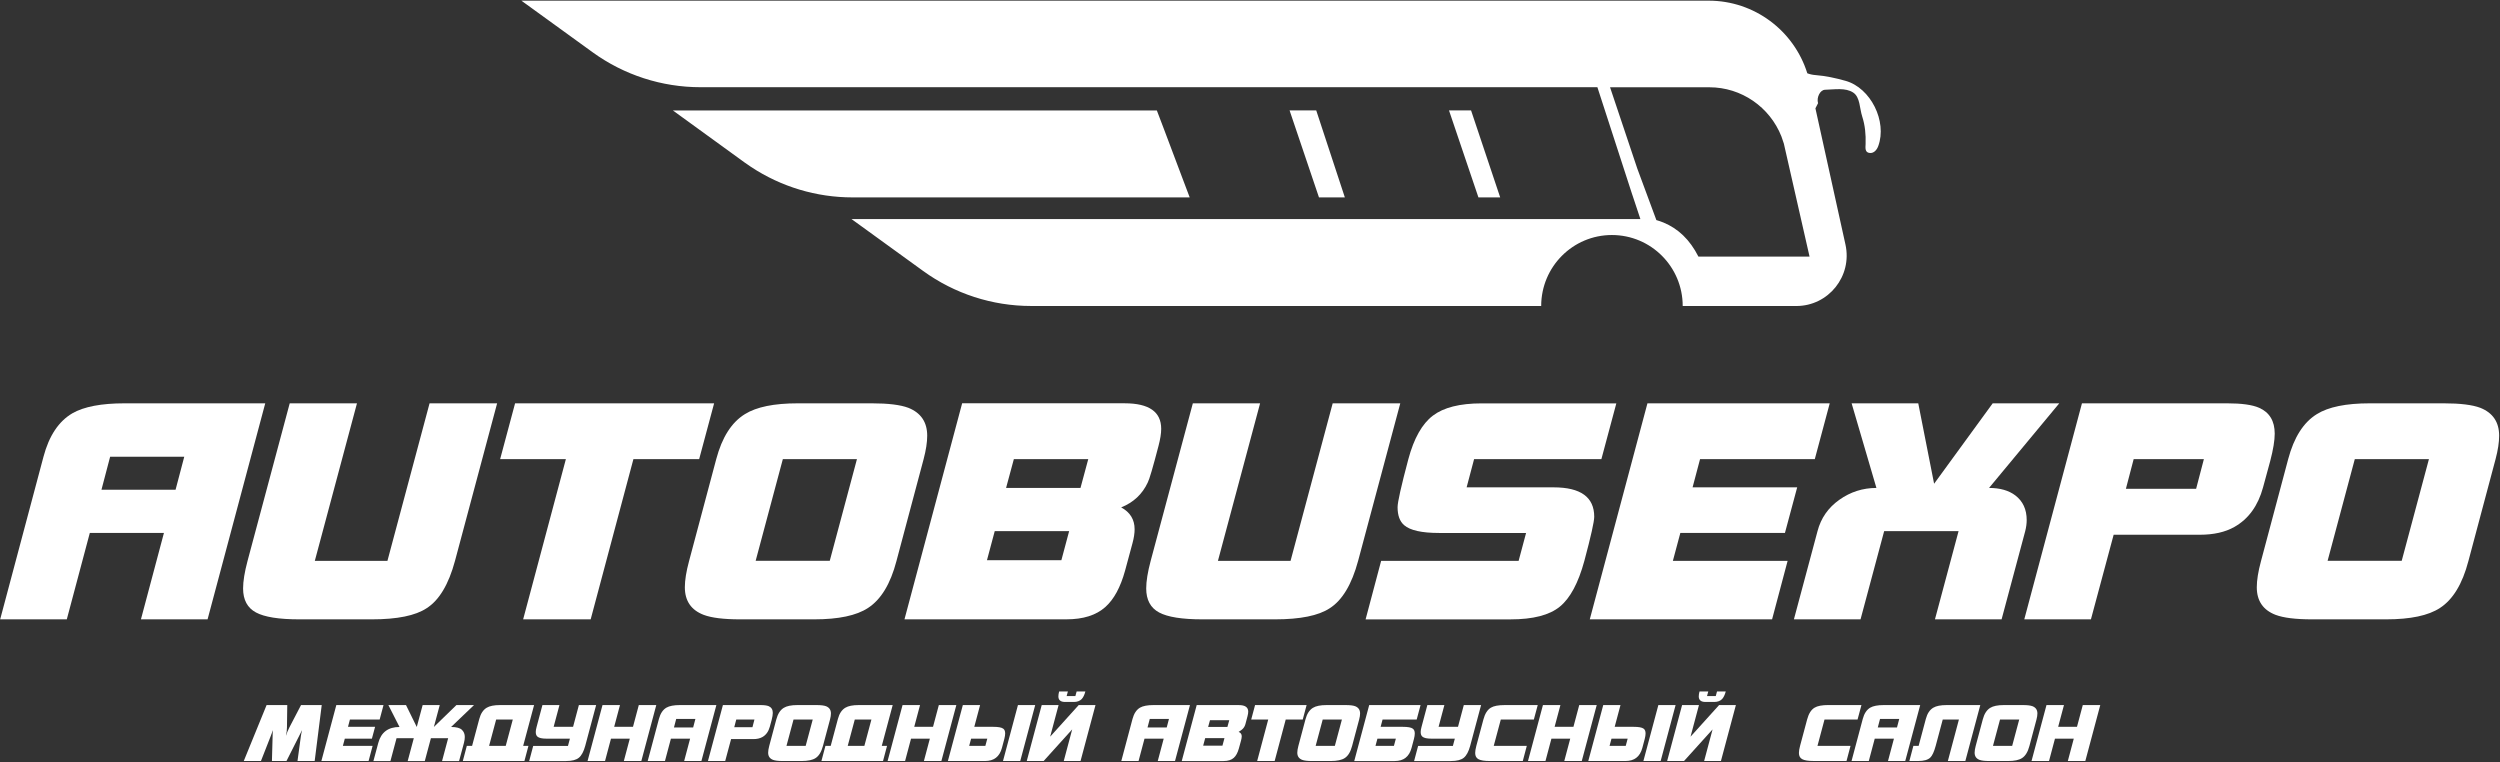
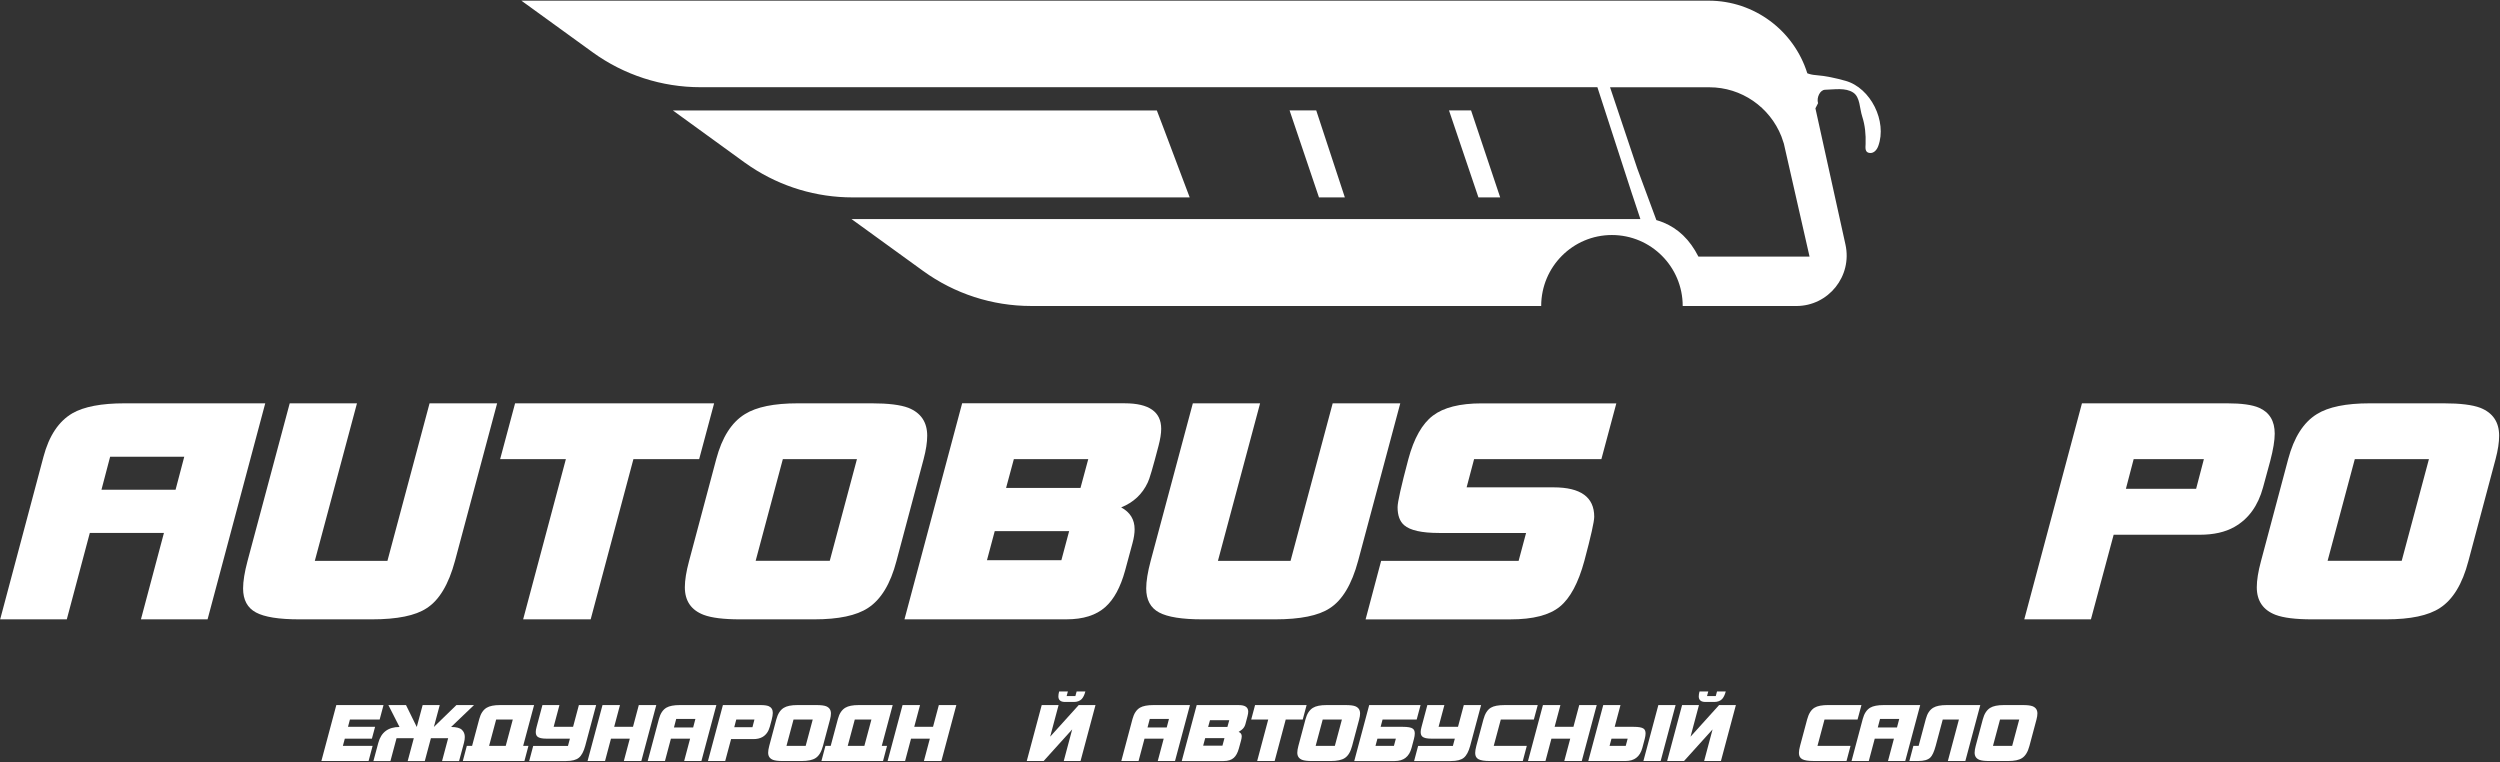
<svg xmlns="http://www.w3.org/2000/svg" width="246" height="75" viewBox="0 0 246 75" fill="none">
  <rect x="0" y="0" width="246" height="75" fill="#333333" stroke="none" />
  <g clip-path="url(#clip0_3137_10881)">
-     <path d="M31.658 69.379L30.964 74.884H29.274L29.608 72.422C29.633 72.245 29.671 72.063 29.721 71.879H29.706L28.189 74.884H26.758L26.841 71.879H26.826C26.791 72.02 26.731 72.202 26.642 72.422L25.677 74.884H23.986L26.233 69.379H28.267L28.237 71.581C28.232 71.866 28.2 72.126 28.139 72.361H28.154C28.21 72.157 28.318 71.897 28.476 71.578L29.621 69.379H31.658Z" fill="white" />
    <path d="M37.738 69.379L37.358 70.8H34.433L34.242 71.52H36.908L36.596 72.682H33.93L33.738 73.394H36.664L36.269 74.884H31.623L33.094 69.379H37.738Z" fill="white" />
    <path d="M46.642 69.379L44.388 71.535C44.901 71.535 45.254 71.626 45.447 71.811C45.641 71.995 45.736 72.23 45.736 72.515C45.736 72.694 45.709 72.886 45.654 73.096L45.173 74.886H43.498L44.099 72.639H42.401L41.8 74.886H40.117L40.718 72.639H39.02L38.419 74.886H36.744L37.225 73.096C37.504 72.056 38.2 71.535 39.312 71.535L38.216 69.379H39.951L41.01 71.535L41.589 69.379H43.271L42.693 71.533L44.911 69.379H46.642Z" fill="white" />
    <path d="M52.554 69.379L51.48 73.394H51.998L51.603 74.884H45.541L45.936 73.394H46.454L47.163 70.74C47.304 70.21 47.551 69.843 47.895 69.639C48.185 69.465 48.622 69.379 49.206 69.379H52.554ZM50.459 70.8H48.821L48.127 73.394H49.764L50.459 70.8Z" fill="white" />
    <path d="M58.66 69.379L57.586 73.394C57.435 73.954 57.226 74.343 56.962 74.561C56.698 74.778 56.278 74.886 55.704 74.886H52.072L52.467 73.397H55.888L56.079 72.684H53.778C53.337 72.684 53.038 72.619 52.887 72.485C52.774 72.389 52.719 72.235 52.719 72.025C52.719 71.899 52.746 71.73 52.804 71.52L53.375 69.379H55.05L54.479 71.52H56.391L56.962 69.379H58.66Z" fill="white" />
    <path d="M64.578 69.379L63.107 74.884H61.386L61.972 72.682H60.121L59.535 74.884H57.815L59.286 69.379H61.006L60.435 71.52H62.287L62.858 69.379H64.578Z" fill="white" />
    <path d="M70.491 69.379L69.019 74.884H67.321L67.907 72.682H66.018L65.432 74.884H63.734L64.839 70.74C64.982 70.204 65.228 69.836 65.578 69.631C65.872 69.462 66.315 69.379 66.904 69.379H70.491ZM68.428 70.74H66.539L66.318 71.581H68.207L68.428 70.74Z" fill="white" />
    <path d="M76.043 70.149C76.043 70.323 76.006 70.553 75.93 70.846C75.87 71.071 75.81 71.296 75.747 71.518C75.618 71.987 75.377 72.323 75.015 72.528C74.781 72.659 74.487 72.727 74.132 72.727H71.939L71.36 74.884H69.662L71.134 69.379H74.836C75.206 69.379 75.478 69.417 75.651 69.492C75.91 69.611 76.043 69.828 76.043 70.149ZM74.237 70.8H72.449L72.25 71.558H74.041L74.237 70.8Z" fill="white" />
    <path d="M81.764 70.204C81.764 70.374 81.733 70.571 81.673 70.8L80.979 73.401C80.825 73.982 80.586 74.381 80.254 74.593C79.96 74.788 79.502 74.884 78.883 74.884H76.995C76.577 74.884 76.268 74.846 76.066 74.77C75.747 74.647 75.586 74.414 75.586 74.066C75.586 73.889 75.621 73.667 75.692 73.401L76.386 70.8C76.532 70.245 76.778 69.864 77.118 69.654C77.412 69.47 77.862 69.379 78.466 69.379H80.355C80.773 69.379 81.082 69.417 81.283 69.492C81.603 69.621 81.764 69.856 81.764 70.204ZM79.973 70.8H78.084L77.389 73.394H79.278L79.973 70.8Z" fill="white" />
    <path d="M87.841 69.379L86.767 73.394H87.285L86.89 74.884H80.828L81.223 73.394H81.741L82.451 70.74C82.591 70.21 82.838 69.843 83.183 69.639C83.472 69.465 83.909 69.379 84.493 69.379H87.841ZM85.748 70.8H84.111L83.416 73.394H85.054L85.748 70.8Z" fill="white" />
    <path d="M94.104 69.379L92.632 74.884H90.912L91.498 72.682H89.646L89.06 74.884H87.34L88.811 69.379H90.532L89.961 71.52H91.81L92.381 69.379H94.104Z" fill="white" />
-     <path d="M98.908 72.169C98.908 72.323 98.881 72.502 98.825 72.712L98.589 73.599C98.36 74.454 97.809 74.884 96.936 74.884H93.272L94.743 69.379H96.441L95.87 71.52H97.736C98.224 71.52 98.549 71.578 98.712 71.697C98.843 71.785 98.908 71.944 98.908 72.169ZM97.15 72.682H95.558L95.367 73.394H96.959L97.15 72.682ZM101.864 69.379L100.392 74.884H98.695L100.166 69.379H101.864Z" fill="white" />
    <path d="M107.797 69.379L106.325 74.884H104.673L105.503 71.773L102.693 74.884H101.033L102.505 69.379H104.165L103.335 72.49L106.144 69.379H107.797ZM106.801 68.04C106.71 68.381 106.587 68.631 106.436 68.79C106.247 68.98 105.991 69.073 105.666 69.073H104.806C104.364 69.073 104.145 68.889 104.145 68.523C104.145 68.386 104.17 68.225 104.22 68.04H105.08L104.957 68.492H105.817L105.941 68.04H106.801Z" fill="white" />
    <path d="M117.092 69.379L115.621 74.884H113.923L114.509 72.682H112.62L112.034 74.884H110.336L111.44 70.74C111.584 70.204 111.83 69.836 112.18 69.631C112.474 69.462 112.917 69.379 113.505 69.379H117.092ZM115.027 70.74H113.138L112.917 71.581H114.806L115.027 70.74Z" fill="white" />
    <path d="M122.826 70.028C122.826 70.147 122.803 70.29 122.758 70.465L122.551 71.245C122.501 71.429 122.418 71.581 122.3 71.705C122.219 71.793 122.079 71.897 121.882 72.018C122.086 72.099 122.187 72.243 122.187 72.447C122.187 72.558 122.164 72.7 122.119 72.869L121.905 73.649C121.787 74.073 121.621 74.381 121.402 74.573C121.168 74.783 120.838 74.886 120.411 74.886H116.283L117.755 69.381H121.897C122.516 69.379 122.826 69.594 122.826 70.028ZM120.486 72.634H118.59L118.391 73.376H120.288L120.486 72.634ZM120.959 70.869H119.063L118.879 71.533H120.776L120.959 70.869Z" fill="white" />
    <path d="M128.57 69.379L128.19 70.8H126.515L125.426 74.884H123.705L124.794 70.8H123.119L123.499 69.379H128.57Z" fill="white" />
    <path d="M133.832 70.204C133.832 70.374 133.802 70.571 133.741 70.8L133.047 73.401C132.894 73.982 132.655 74.381 132.323 74.593C132.028 74.788 131.571 74.884 130.952 74.884H129.063C128.645 74.884 128.336 74.846 128.135 74.77C127.815 74.647 127.654 74.414 127.654 74.066C127.654 73.889 127.69 73.667 127.76 73.401L128.454 70.8C128.6 70.245 128.844 69.864 129.186 69.654C129.48 69.47 129.931 69.379 130.534 69.379H132.423C132.841 69.379 133.15 69.417 133.352 69.492C133.674 69.621 133.832 69.856 133.832 70.204ZM132.044 70.8H130.155L129.46 73.394H131.349L132.044 70.8Z" fill="white" />
    <path d="M139.783 69.379L139.403 70.8H136.045L135.854 71.52H138.039C138.527 71.52 138.852 71.578 139.015 71.697C139.146 71.788 139.214 71.947 139.214 72.172C139.214 72.326 139.186 72.505 139.131 72.715L138.895 73.601C138.666 74.457 138.117 74.886 137.25 74.886H133.258L134.729 69.381H139.783V69.379ZM137.353 72.682H135.539L135.348 73.394H137.162L137.353 72.682Z" fill="white" />
    <path d="M145.739 69.379L144.665 73.394C144.514 73.954 144.305 74.343 144.041 74.561C143.777 74.778 143.357 74.886 142.783 74.886H139.148L139.543 73.397H142.964L143.155 72.684H140.854C140.414 72.684 140.114 72.619 139.963 72.485C139.85 72.389 139.795 72.235 139.795 72.025C139.795 71.899 139.823 71.73 139.88 71.52L140.451 69.379H142.127L141.556 71.52H143.467L144.038 69.379H145.739Z" fill="white" />
    <path d="M151.313 69.379L150.931 70.8H147.679L146.984 73.394H150.237L149.842 74.884H146.589C146.071 74.884 145.704 74.826 145.485 74.707C145.266 74.591 145.158 74.386 145.158 74.096C145.158 73.912 145.196 73.679 145.271 73.394L145.966 70.8C146.117 70.23 146.361 69.841 146.698 69.639C146.982 69.465 147.437 69.379 148.061 69.379H151.313Z" fill="white" />
    <path d="M157.117 69.379L155.646 74.884H153.925L154.511 72.682H152.66L152.074 74.884H150.354L151.825 69.379H153.545L152.974 71.52H154.826L155.397 69.379H157.117Z" fill="white" />
    <path d="M161.924 72.169C161.924 72.323 161.896 72.502 161.841 72.712L161.605 73.599C161.376 74.454 160.825 74.884 159.952 74.884H156.287L157.759 69.379H159.456L158.885 71.52H160.752C161.24 71.52 161.564 71.578 161.728 71.697C161.856 71.785 161.924 71.944 161.924 72.169ZM160.163 72.682H158.571L158.38 73.394H159.972L160.163 72.682ZM164.879 69.379L163.408 74.884H161.71L163.182 69.379H164.879Z" fill="white" />
    <path d="M170.811 69.379L169.339 74.884H167.687L168.517 71.773L165.707 74.884H164.047L165.518 69.379H167.178L166.348 72.49L169.158 69.379H170.811ZM169.815 68.04C169.724 68.381 169.601 68.631 169.45 68.79C169.261 68.98 169.005 69.073 168.68 69.073H167.82C167.377 69.073 167.158 68.889 167.158 68.523C167.158 68.386 167.183 68.225 167.234 68.04H168.094L167.971 68.492H168.831L168.954 68.04H169.815Z" fill="white" />
    <path d="M183.166 69.379L182.784 70.8H179.532L178.84 73.391H182.092L181.697 74.881H178.445C177.927 74.881 177.559 74.823 177.341 74.704C177.122 74.588 177.014 74.384 177.014 74.093C177.014 73.909 177.051 73.677 177.127 73.391L177.821 70.798C177.972 70.227 178.216 69.838 178.553 69.636C178.837 69.462 179.293 69.376 179.916 69.376H183.166V69.379Z" fill="white" />
    <path d="M188.948 69.379L187.476 74.884H185.778L186.364 72.682H184.475L183.889 74.884H182.191L183.296 70.74C183.439 70.204 183.686 69.836 184.035 69.631C184.329 69.462 184.772 69.379 185.361 69.379H188.948ZM186.885 70.74H184.996L184.775 71.581H186.664L186.885 70.74Z" fill="white" />
    <path d="M194.861 69.379L193.389 74.884H191.669L192.758 70.8H191.166L190.472 73.394C190.313 73.975 190.137 74.359 189.938 74.548C189.704 74.773 189.305 74.884 188.734 74.884H187.881L188.276 73.394H188.794L189.503 70.74C189.644 70.21 189.888 69.843 190.235 69.639C190.524 69.465 190.962 69.379 191.546 69.379H194.861Z" fill="white" />
    <path d="M200.48 70.204C200.48 70.374 200.45 70.571 200.39 70.8L199.696 73.401C199.542 73.982 199.303 74.381 198.971 74.593C198.677 74.788 198.219 74.884 197.6 74.884H195.711C195.294 74.884 194.984 74.846 194.783 74.77C194.464 74.647 194.303 74.414 194.303 74.066C194.303 73.889 194.338 73.667 194.408 73.401L195.103 70.8C195.249 70.245 195.492 69.864 195.835 69.654C196.129 69.47 196.579 69.379 197.183 69.379H199.072C199.489 69.379 199.799 69.417 200 69.492C200.322 69.621 200.48 69.856 200.48 70.204ZM198.692 70.8H196.803L196.109 73.394H197.998L198.692 70.8Z" fill="white" />
-     <path d="M206.666 69.379L205.195 74.884H203.474L204.06 72.682H202.209L201.623 74.884H199.902L201.374 69.379H203.094L202.523 71.52H204.375L204.946 69.379H206.666Z" fill="white" />
    <path d="M26.1 39.687L20.425 60.944H13.868L16.131 52.442H8.837L6.573 60.944H0.016L4.279 44.942C4.827 42.876 5.778 41.45 7.132 40.662C8.268 40.013 9.974 39.687 12.248 39.687H26.1ZM18.131 44.942H10.837L9.984 48.189H17.276L18.131 44.942Z" fill="white" />
    <path d="M48.917 39.687L44.772 55.187C44.146 57.51 43.213 59.066 41.977 59.851C40.878 60.578 39.085 60.944 36.595 60.944H29.449C27.449 60.944 26.028 60.72 25.185 60.265C24.343 59.813 23.92 59.025 23.92 57.904C23.92 57.194 24.066 56.29 24.36 55.187L28.508 39.687H35.126L30.978 55.187H38.124L42.269 39.687H48.917Z" fill="white" />
    <path d="M70.269 39.687L68.797 45.179H62.328L58.122 60.944H51.477L55.682 45.179H49.213L50.684 39.687H70.269Z" fill="white" />
    <path d="M91.237 42.876C91.237 43.525 91.118 44.293 90.884 45.179L88.208 55.217C87.62 57.462 86.689 58.995 85.414 59.823C84.277 60.571 82.511 60.944 80.121 60.944H72.829C71.222 60.944 70.025 60.798 69.243 60.503C68.007 60.03 67.389 59.126 67.389 57.785C67.389 57.096 67.525 56.24 67.801 55.217L70.478 45.179C71.046 43.035 71.987 41.558 73.3 40.75C74.437 40.04 76.172 39.687 78.504 39.687H85.796C87.403 39.687 88.598 39.833 89.383 40.129C90.618 40.621 91.237 41.538 91.237 42.876ZM84.324 45.177H77.032L74.356 55.184H81.648L84.324 45.177Z" fill="white" />
    <path d="M114.262 42.197C114.262 42.649 114.173 43.212 113.997 43.879C113.449 45.985 113.097 47.184 112.938 47.48C112.41 48.621 111.537 49.439 110.323 49.929C111.205 50.401 111.646 51.121 111.646 52.083C111.646 52.477 111.578 52.929 111.439 53.442L110.705 56.159C110.255 57.793 109.606 58.985 108.763 59.732C107.86 60.54 106.587 60.942 104.94 60.942H89L94.675 39.684H110.675C113.064 39.687 114.262 40.523 114.262 42.197ZM105.204 52.263H97.882L97.117 55.126H104.439L105.204 52.263ZM107.085 45.177H99.763L98.999 48.01H106.321L107.085 45.177Z" fill="white" />
    <path d="M137.787 39.687L133.639 55.187C133.013 57.51 132.08 59.066 130.845 59.851C129.746 60.578 127.952 60.944 125.462 60.944H118.316C116.316 60.944 114.895 60.72 114.052 60.265C113.21 59.813 112.787 59.025 112.787 57.904C112.787 57.194 112.933 56.29 113.227 55.187L117.375 39.687H123.993L119.845 55.187H126.991L131.136 39.687H137.787Z" fill="white" />
    <path d="M159.048 39.687L157.576 45.179H145.05L144.316 47.955H152.873C155.539 47.955 156.872 48.919 156.872 50.849C156.872 51.321 156.548 52.768 155.901 55.189C155.313 57.356 154.51 58.856 153.489 59.692C152.47 60.528 150.853 60.947 148.637 60.947H134.375L135.904 55.189H149.432L150.166 52.444H141.609C139.904 52.444 138.757 52.189 138.168 51.677C137.735 51.303 137.522 50.712 137.522 49.907C137.522 49.414 137.874 47.841 138.581 45.182C139.129 43.134 139.934 41.707 140.993 40.901C142.052 40.096 143.649 39.692 145.787 39.692H159.048V39.687Z" fill="white" />
-     <path d="M180.045 39.687L178.576 45.179H167.285L166.55 47.955H176.843L175.638 52.442H165.345L164.611 55.187H175.902L174.373 60.944H156.434L162.108 39.687H180.045Z" fill="white" />
-     <path d="M202.631 39.687L195.722 48.013C196.798 48.013 197.663 48.26 198.31 48.75C199.054 49.321 199.427 50.129 199.427 51.172C199.427 51.525 199.376 51.891 199.281 52.265L196.957 60.944H190.399L192.723 52.265H185.401L183.077 60.944H176.52L178.844 52.265C179.178 50.985 179.893 49.957 180.992 49.179C182.088 48.401 183.306 48.013 184.639 48.013L182.199 39.687H188.757L190.316 47.599L196.081 39.687H202.631Z" fill="white" />
    <path d="M223.832 42.669C223.832 43.338 223.686 44.235 223.392 45.356C223.158 46.222 222.922 47.088 222.685 47.955C222.195 49.765 221.254 51.066 219.863 51.851C218.96 52.364 217.823 52.619 216.452 52.619H207.983L205.747 60.944H199.189L204.864 39.687H219.156C220.587 39.687 221.636 39.833 222.303 40.129C223.322 40.583 223.832 41.429 223.832 42.669ZM216.862 45.177H209.953L209.188 48.099H216.098L216.862 45.177Z" fill="white" />
    <path d="M245.916 42.876C245.916 43.525 245.798 44.293 245.564 45.179L242.888 55.217C242.299 57.462 241.369 58.995 240.093 59.823C238.956 60.571 237.191 60.944 234.801 60.944H227.509C225.902 60.944 224.704 60.798 223.922 60.503C222.687 60.03 222.068 59.126 222.068 57.785C222.068 57.096 222.204 56.24 222.481 55.217L225.157 45.179C225.726 43.035 226.666 41.558 227.979 40.75C229.116 40.04 230.852 39.687 233.184 39.687H240.476C242.083 39.687 243.278 39.833 244.062 40.129C245.3 40.621 245.916 41.538 245.916 42.876ZM239.007 45.177H231.712L229.036 55.184H236.328L239.007 45.177Z" fill="white" />
    <path d="M117.066 19.424L116.362 17.561L114.543 12.732L113.834 10.869H66.211L73.259 15.982C73.473 16.139 73.689 16.283 73.908 16.429C76.866 18.379 80.327 19.424 83.876 19.424H117.066Z" fill="white" />
    <path d="M132.333 19.424L129.518 10.866H126.895L129.787 19.424H132.333Z" fill="white" />
    <path d="M144.753 10.866H142.582L145.477 19.424H147.618L144.753 10.866Z" fill="white" />
    <path d="M181.605 7.955C180.644 7.684 179.651 7.467 178.657 7.389C178.35 7.366 178.086 7.306 177.84 7.212C176.517 2.995 172.613 0.066 168.138 0.066H154.875V0.063H51.301L58.316 5.144C61.407 7.381 65.118 8.581 68.923 8.581H112.884C112.884 8.581 112.884 8.581 112.884 8.583H157.184L160.592 19.086L160.653 19.263L161.415 21.558H128.504V21.555H83.786L90.839 26.664C93.926 28.901 97.641 30.109 101.452 30.109H125.689C125.689 30.109 125.689 30.109 125.689 30.111H151.653C151.653 26.253 154.767 23.126 158.61 23.126C162.459 23.126 165.578 26.253 165.578 30.111H176.758C179.925 30.111 182.277 27.174 181.595 24.071L178.637 10.659C178.776 10.369 178.896 10.156 178.896 10.156C178.73 9.591 179.098 8.848 179.578 8.833C180.521 8.806 181.59 8.609 182.352 9.106C183.042 9.558 182.976 10.652 183.24 11.46C183.525 12.333 183.608 13.245 183.575 14.167C183.562 14.535 183.479 15.02 184.005 15.056C184.405 15.083 184.689 14.735 184.822 14.369C185.708 11.939 184.078 8.651 181.605 7.955ZM167.125 25.25C166.272 23.568 165.127 22.497 163.689 21.899C163.462 21.805 163.226 21.727 162.987 21.657L161.108 16.583L158.429 8.588H168.204C171.355 8.588 174.15 10.533 175.294 13.432C175.38 13.659 175.46 13.896 175.531 14.131L178.059 25.247H167.125V25.25Z" fill="white" />
  </g>
  <defs>
    <clipPath id="clip0_3137_10881">
      <rect width="246" height="75" fill="white" />
    </clipPath>
  </defs>
</svg>